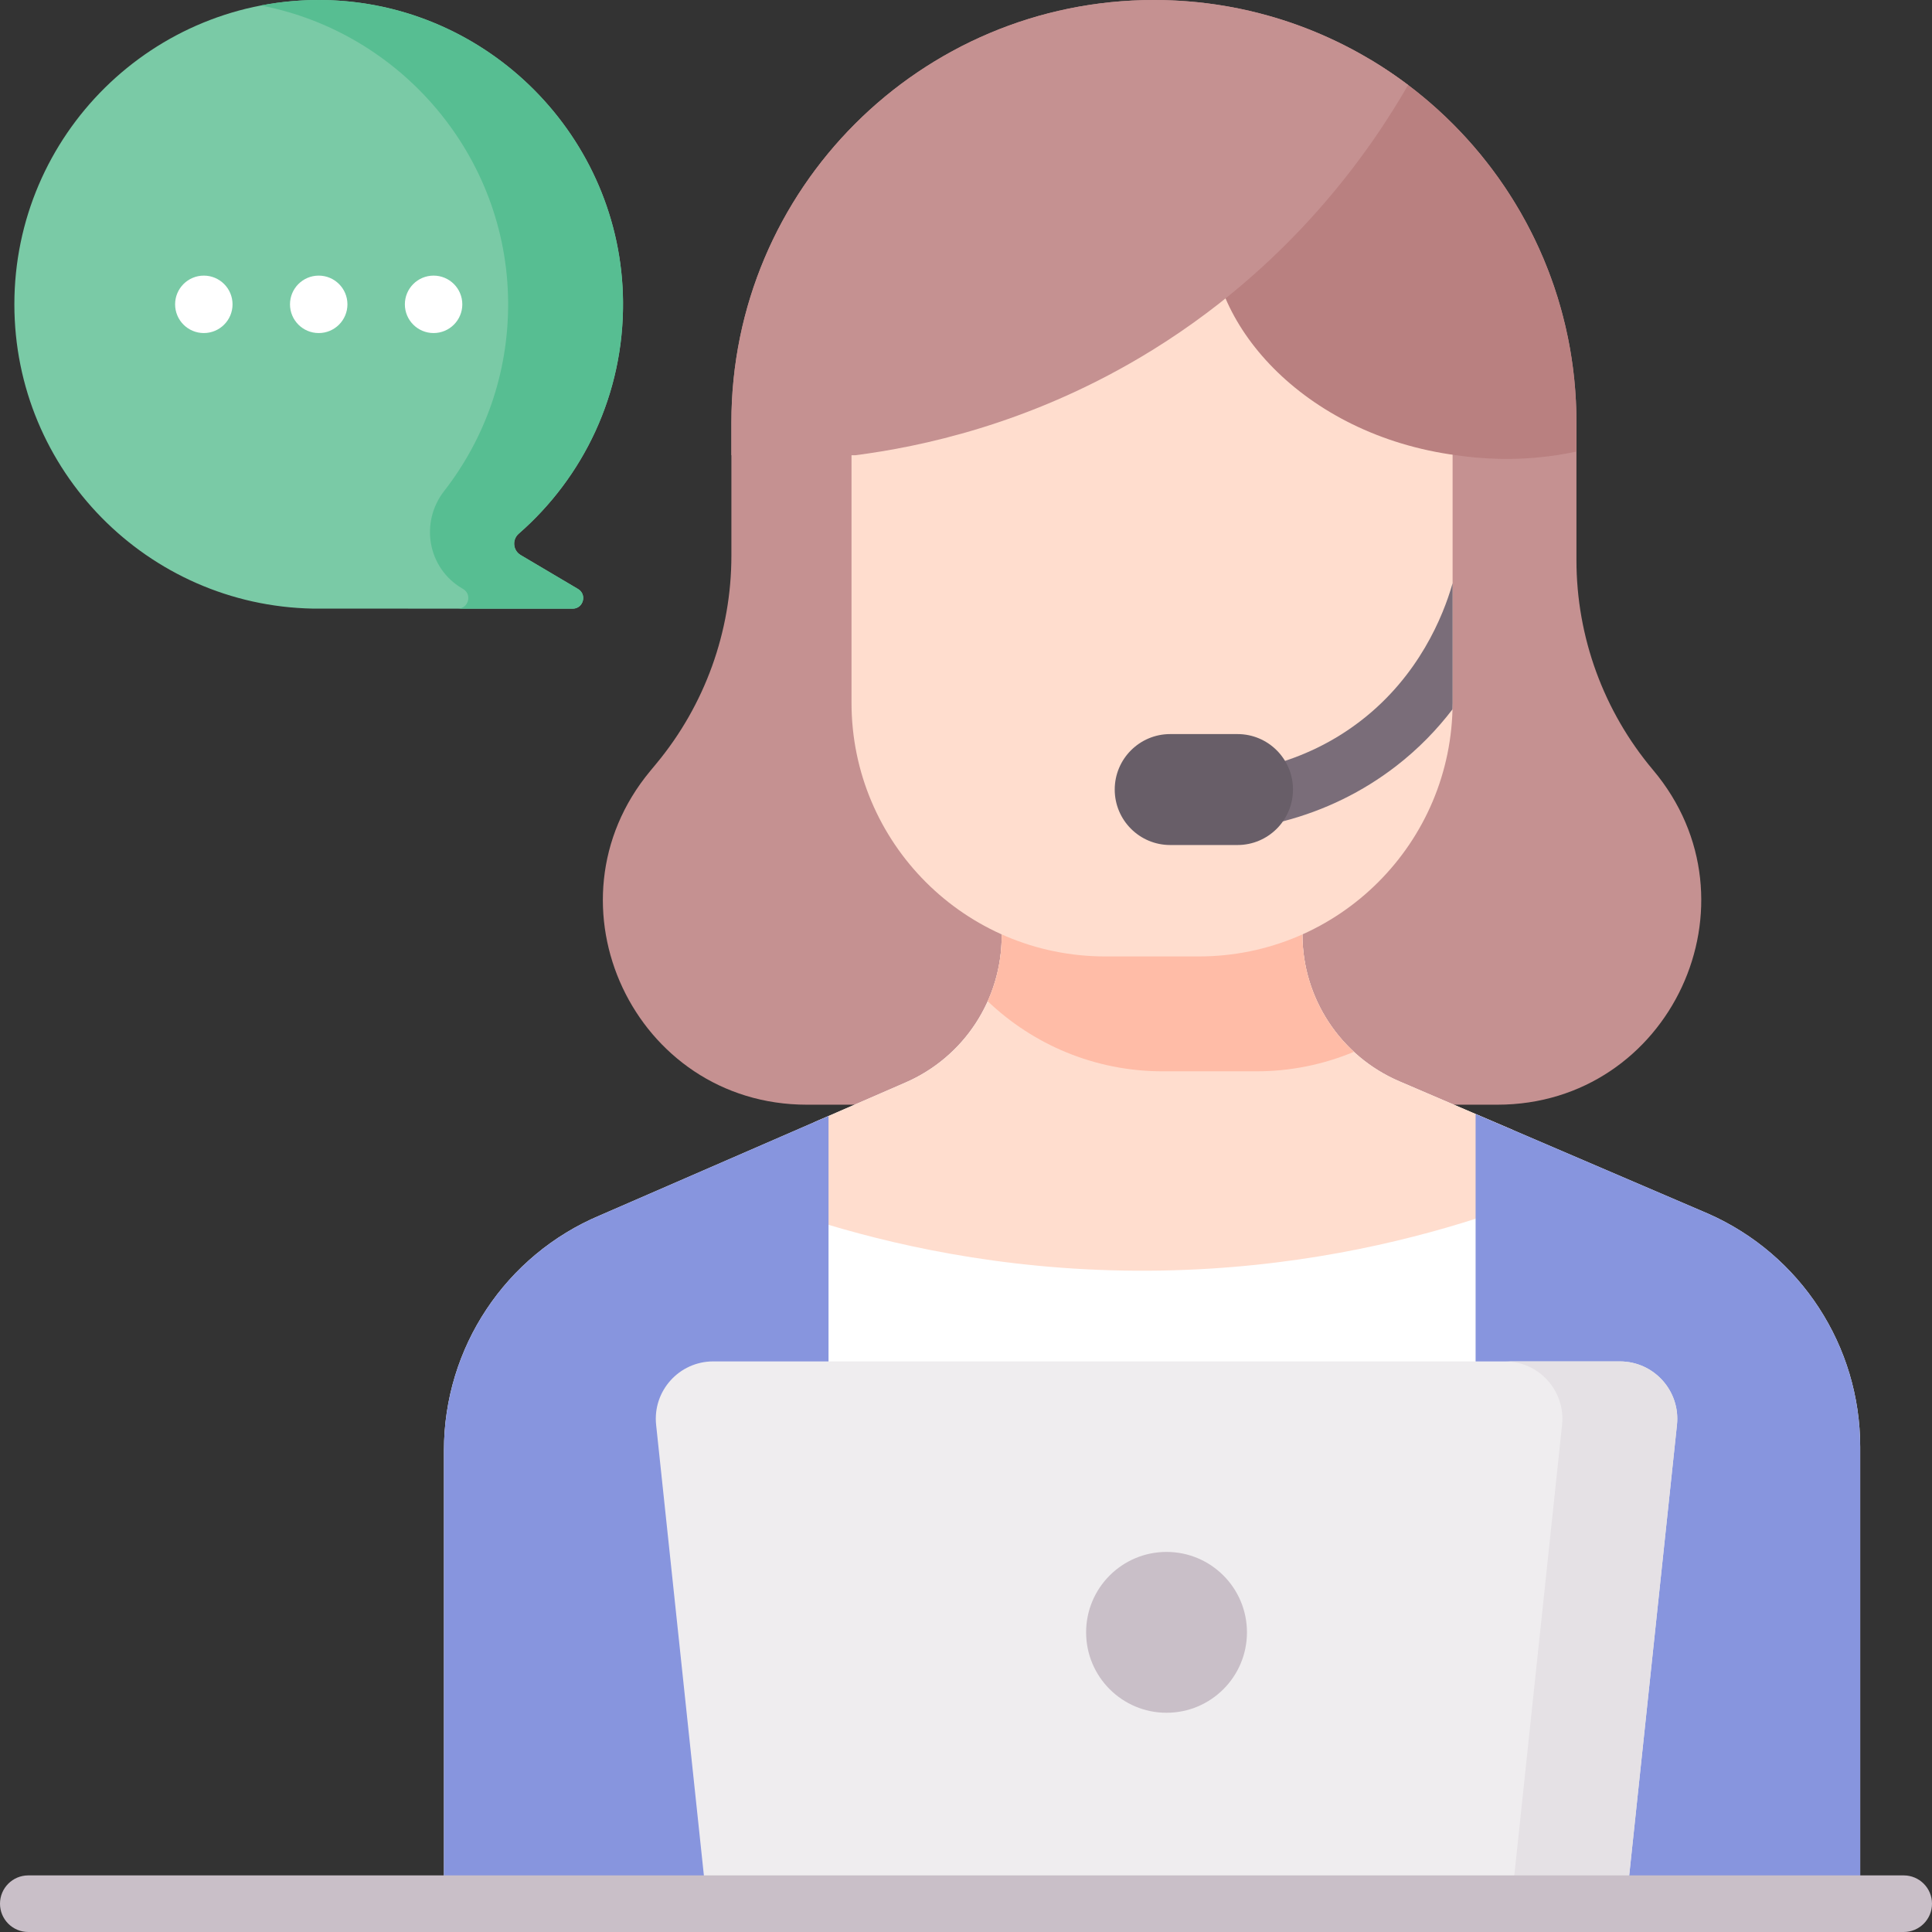
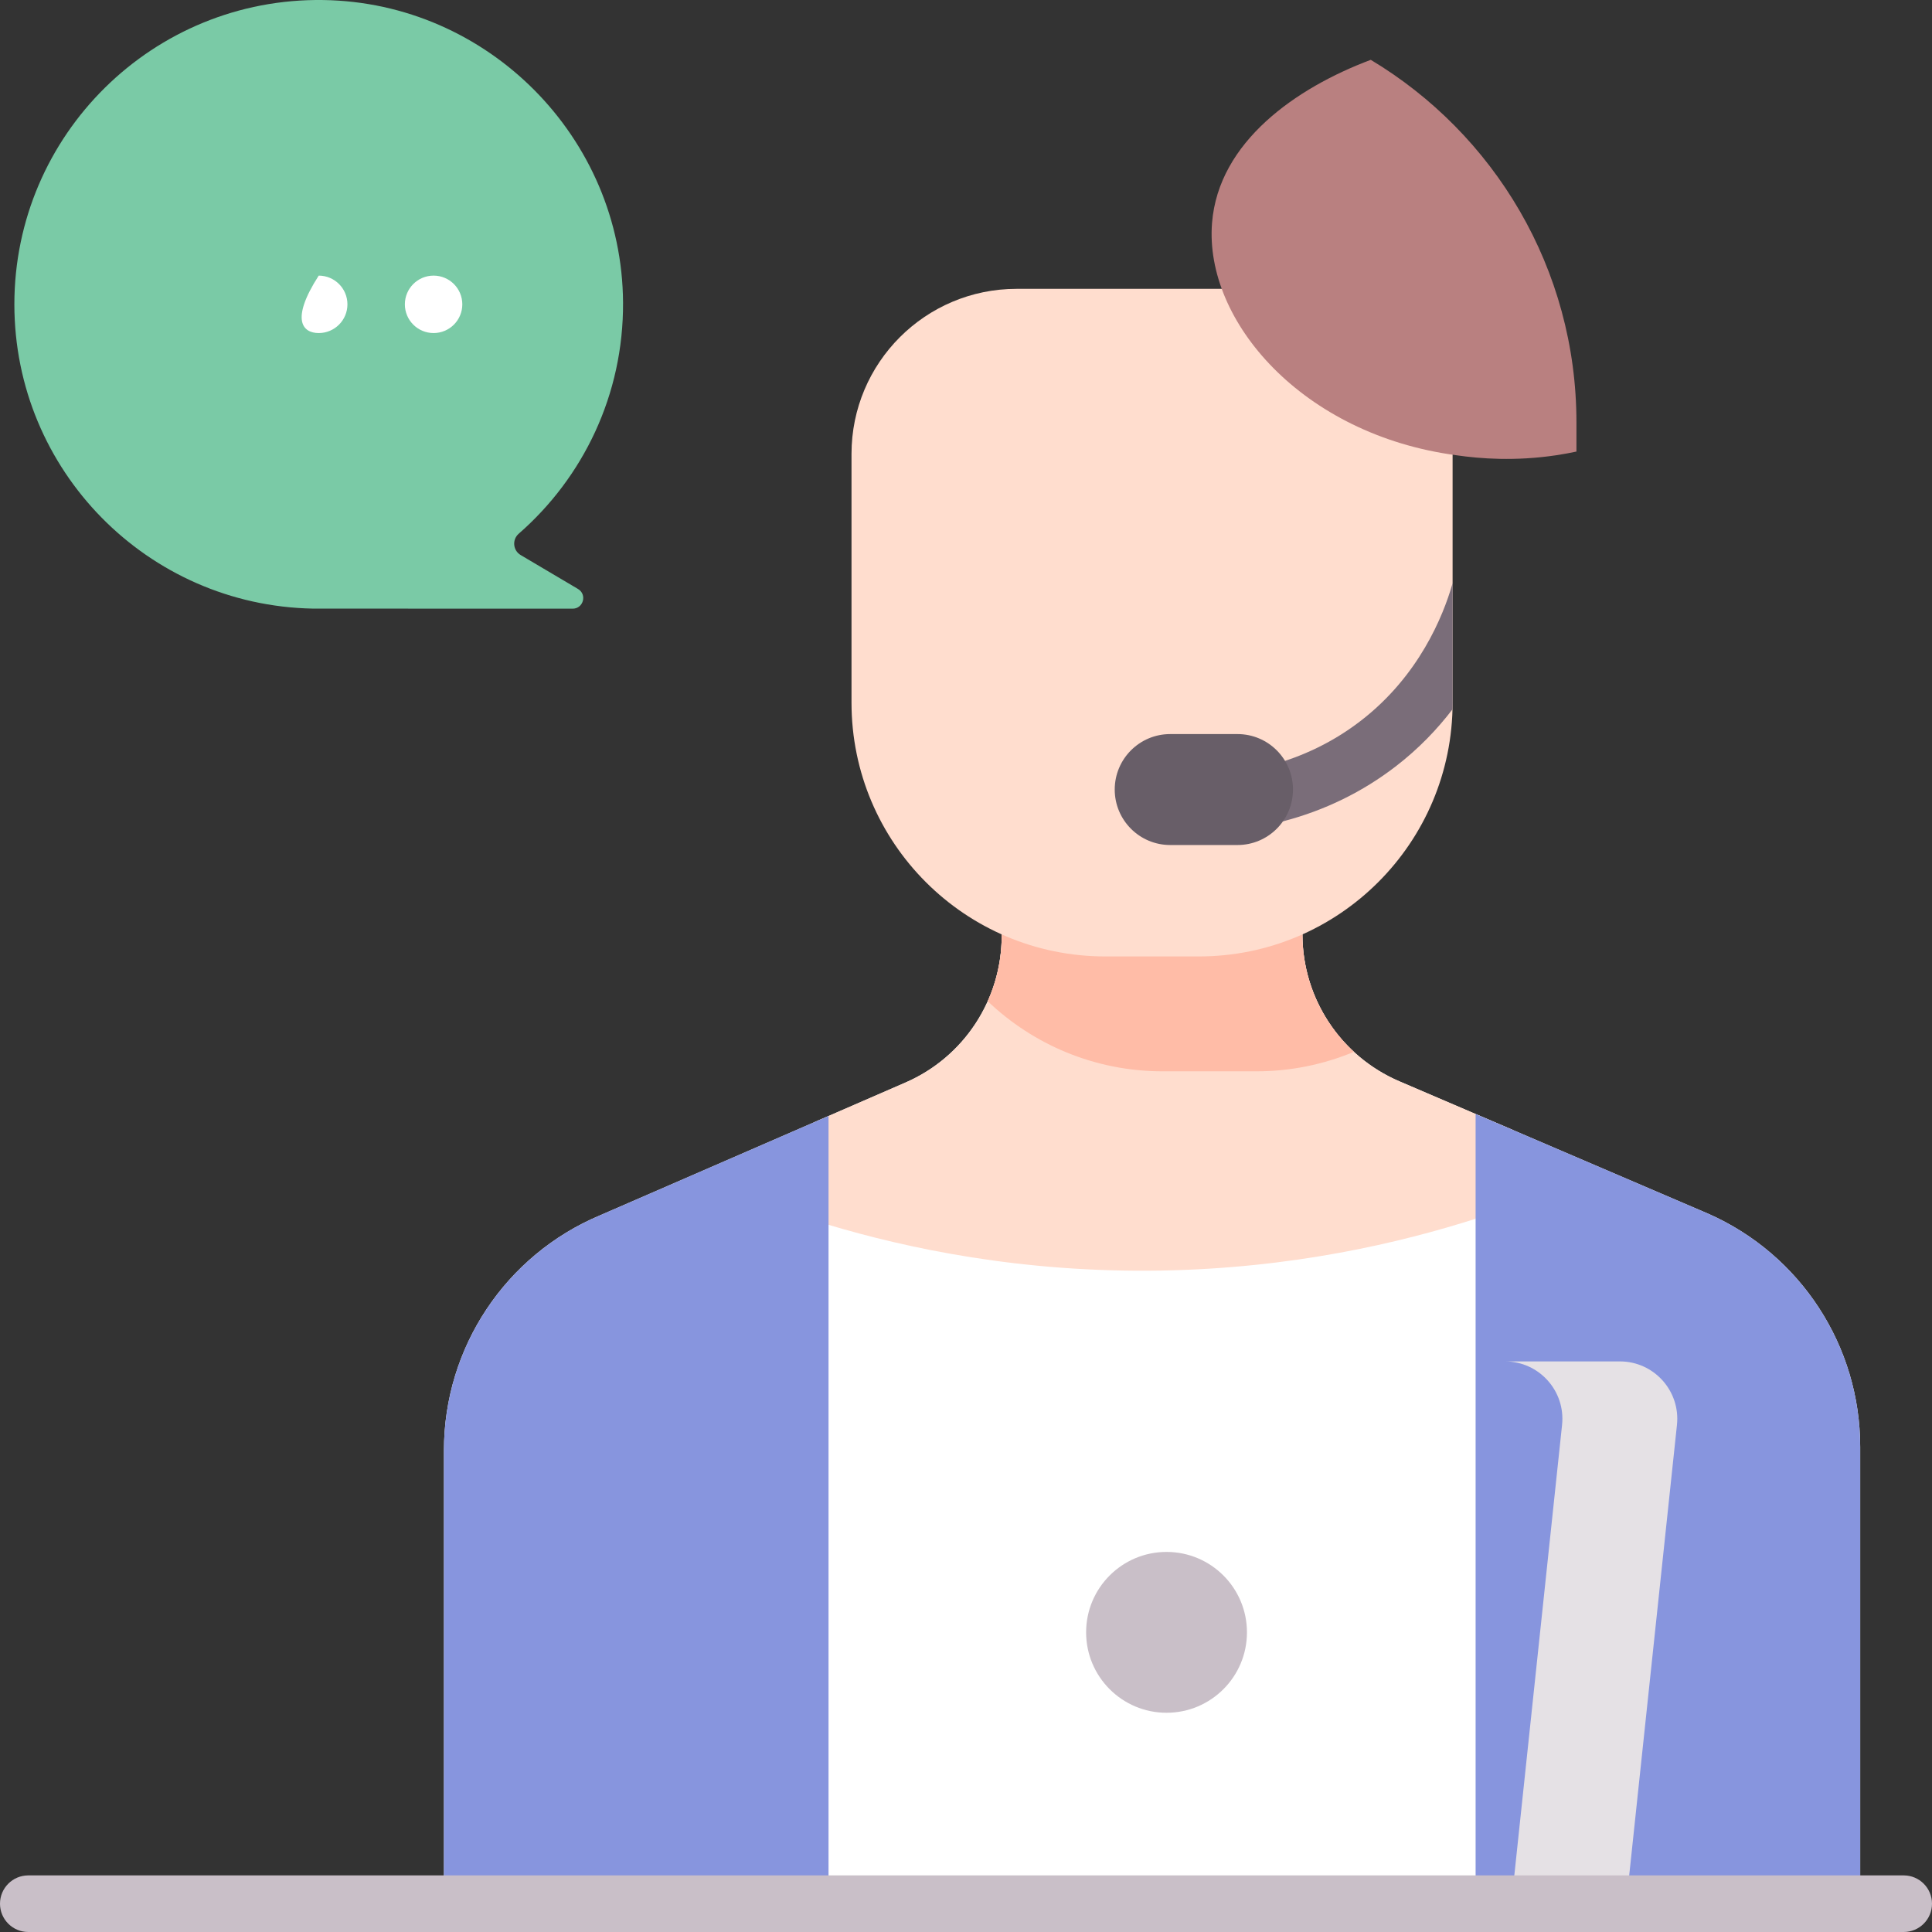
<svg xmlns="http://www.w3.org/2000/svg" width="208" height="208" viewBox="0 0 208 208" fill="none">
  <rect x="0" y="0" width="208" height="208" fill="#333333" stroke="none" />
  <path d="M1.547 32.766C1.547 14.509 16.478 -0.26 34.795 0.003C52.538 0.259 66.965 14.81 67.077 32.554C67.14 42.491 62.778 51.41 55.847 57.459C55.115 58.097 55.221 59.262 56.056 59.757L62.23 63.41C63.228 64.001 62.809 65.53 61.65 65.53L33.692 65.523C15.883 65.192 1.547 50.654 1.547 32.766Z" fill="#7ACAA6" />
-   <path d="M62.228 63.41L56.054 59.757C55.223 59.265 55.107 58.102 55.835 57.467C62.846 51.354 67.231 42.305 67.072 32.236C66.797 14.819 52.7 0.522 35.288 0.014C32.818 -0.058 30.409 0.144 28.086 0.591C43.136 3.476 54.606 16.742 54.706 32.554C54.755 40.211 52.175 47.264 47.818 52.864C45.187 56.246 46.042 61.151 49.73 63.333L49.859 63.41C50.846 63.994 50.446 65.494 49.315 65.527L61.647 65.53C62.807 65.531 63.226 64 62.228 63.41Z" fill="#57BE92" />
-   <path d="M161.196 118.932H86.867C68.302 118.932 58.142 97.296 69.999 83.011L70.659 82.216C75.882 75.923 78.742 68.002 78.742 59.823V45.489C78.742 20.366 99.108 0 124.231 0C149.355 0 169.721 20.366 169.721 45.489V60.307C169.721 68.571 172.64 76.57 177.964 82.892C189.969 97.148 179.834 118.932 161.196 118.932Z" fill="#C59191" />
  <path d="M200.269 155.769V204.909H47.795V156.138C47.795 145.097 54.413 135.131 64.585 130.849L89.2 120.149L97.487 116.545C103.776 113.811 107.843 107.608 107.843 100.75V97.569H140.217V100.588C140.217 107.474 144.324 113.702 150.657 116.415L183.95 130.687C193.87 135.082 200.269 144.914 200.269 155.769Z" fill="white" />
  <path d="M89.199 131.865C97.6 134.375 109.965 137.053 125.037 136.789C139.179 136.542 150.788 133.792 158.866 131.212L162.88 121.654L150.658 116.415C144.326 113.701 140.22 107.476 140.22 100.586V97.57H107.846V100.75C107.846 107.607 103.779 113.81 97.491 116.544L87.592 120.848L89.199 131.865Z" fill="#FFDDCE" />
  <path d="M183.948 130.685L158.87 119.936L158.865 119.936V204.908H200.269V155.769C200.269 144.915 193.871 135.082 183.948 130.685Z" fill="#8795DE" />
  <path d="M89.2 120.148V204.908H47.795V156.138C47.795 145.096 54.413 135.131 64.585 130.849L89.2 120.148Z" fill="#8795DE" />
  <path d="M135.253 115.339C138.978 115.339 142.527 114.591 145.762 113.242C142.292 110.039 140.218 105.48 140.218 100.586V97.57H107.844V100.75C107.844 103.227 107.311 105.618 106.336 107.791C111.238 112.464 117.87 115.339 125.177 115.339H135.253V115.339Z" fill="#FFBCA7" />
  <path d="M156.387 48.869V75.651C156.387 90.74 144.156 102.97 129.068 102.97H118.993C103.905 102.97 91.674 90.739 91.674 75.651V48.869C91.674 39.054 99.631 31.097 109.446 31.097H138.615C148.431 31.097 156.387 39.054 156.387 48.869Z" fill="#FFDDCE" />
  <path d="M156.389 62.803C156.377 62.84 156.362 62.876 156.351 62.914C155.364 66.324 152.772 72.766 146.508 77.596C143.592 79.846 140.265 81.471 136.621 82.427C134.969 82.861 133.981 84.551 134.415 86.203C134.779 87.592 136.032 88.511 137.404 88.511C137.663 88.511 137.927 88.478 138.191 88.409C142.64 87.242 146.709 85.251 150.285 82.494C152.755 80.59 154.753 78.486 156.371 76.371C156.378 76.132 156.39 75.893 156.39 75.652V62.803H156.389Z" fill="#7A6D79" />
  <path d="M133.23 90.975H125.984C122.686 90.975 120.012 88.301 120.012 85.003C120.012 81.705 122.686 79.031 125.984 79.031H133.23C136.529 79.031 139.203 81.705 139.203 85.003C139.202 88.302 136.529 90.975 133.23 90.975Z" fill="#685E68" />
  <path d="M130.488 24.008C131.182 15.258 139.559 9.45 147.578 6.442C160.841 14.39 169.721 28.901 169.721 45.489V48.616C168.988 48.77 168.258 48.905 167.537 49.013C163.119 49.673 159.358 49.387 156.788 49.013C140.228 46.807 129.65 34.577 130.488 24.008Z" fill="#B98080" />
-   <path d="M124.231 0C134.504 0 143.981 3.407 151.597 9.151C147.798 15.761 139.075 28.83 122.718 38.505C110.575 45.688 99.125 48.102 92.075 49.013H78.742V45.489C78.742 20.366 99.108 0 124.231 0V0Z" fill="#C59191" />
-   <path d="M175.083 204.908H76.098L70.639 153.405C70.251 149.752 73.115 146.569 76.788 146.569H174.393C178.066 146.569 180.93 149.752 180.543 153.405L175.083 204.908Z" fill="#EFEDEF" />
  <path d="M174.392 146.569H162.023C165.697 146.569 168.56 149.752 168.173 153.405L162.714 204.908H175.082L180.542 153.405C180.929 149.752 178.066 146.569 174.392 146.569Z" fill="#E5E1E5" />
  <path d="M204.953 208H3.047C1.364 208 0 206.636 0 204.953C0 203.27 1.364 201.906 3.047 201.906H204.953C206.636 201.906 208 203.27 208 204.953C208 206.636 206.636 208 204.953 208Z" fill="#C9BFC8" />
  <path d="M125.59 184.397C130.371 184.397 134.248 180.52 134.248 175.739C134.248 170.957 130.371 167.081 125.59 167.081C120.808 167.081 116.932 170.957 116.932 175.739C116.932 180.52 120.808 184.397 125.59 184.397Z" fill="#C9BFC8" />
-   <path d="M21.944 35.857C23.651 35.857 25.035 34.473 25.035 32.765C25.035 31.058 23.651 29.673 21.944 29.673C20.236 29.673 18.852 31.058 18.852 32.765C18.852 34.473 20.236 35.857 21.944 35.857Z" fill="white" />
-   <path d="M34.313 35.857C36.02 35.857 37.405 34.473 37.405 32.765C37.405 31.058 36.02 29.673 34.313 29.673C32.605 29.673 31.221 31.058 31.221 32.765C31.221 34.473 32.605 35.857 34.313 35.857Z" fill="white" />
+   <path d="M34.313 35.857C36.02 35.857 37.405 34.473 37.405 32.765C37.405 31.058 36.02 29.673 34.313 29.673C31.221 34.473 32.605 35.857 34.313 35.857Z" fill="white" />
  <path d="M46.68 35.857C48.388 35.857 49.772 34.473 49.772 32.765C49.772 31.058 48.388 29.673 46.68 29.673C44.972 29.673 43.588 31.058 43.588 32.765C43.588 34.473 44.972 35.857 46.68 35.857Z" fill="white" />
</svg>